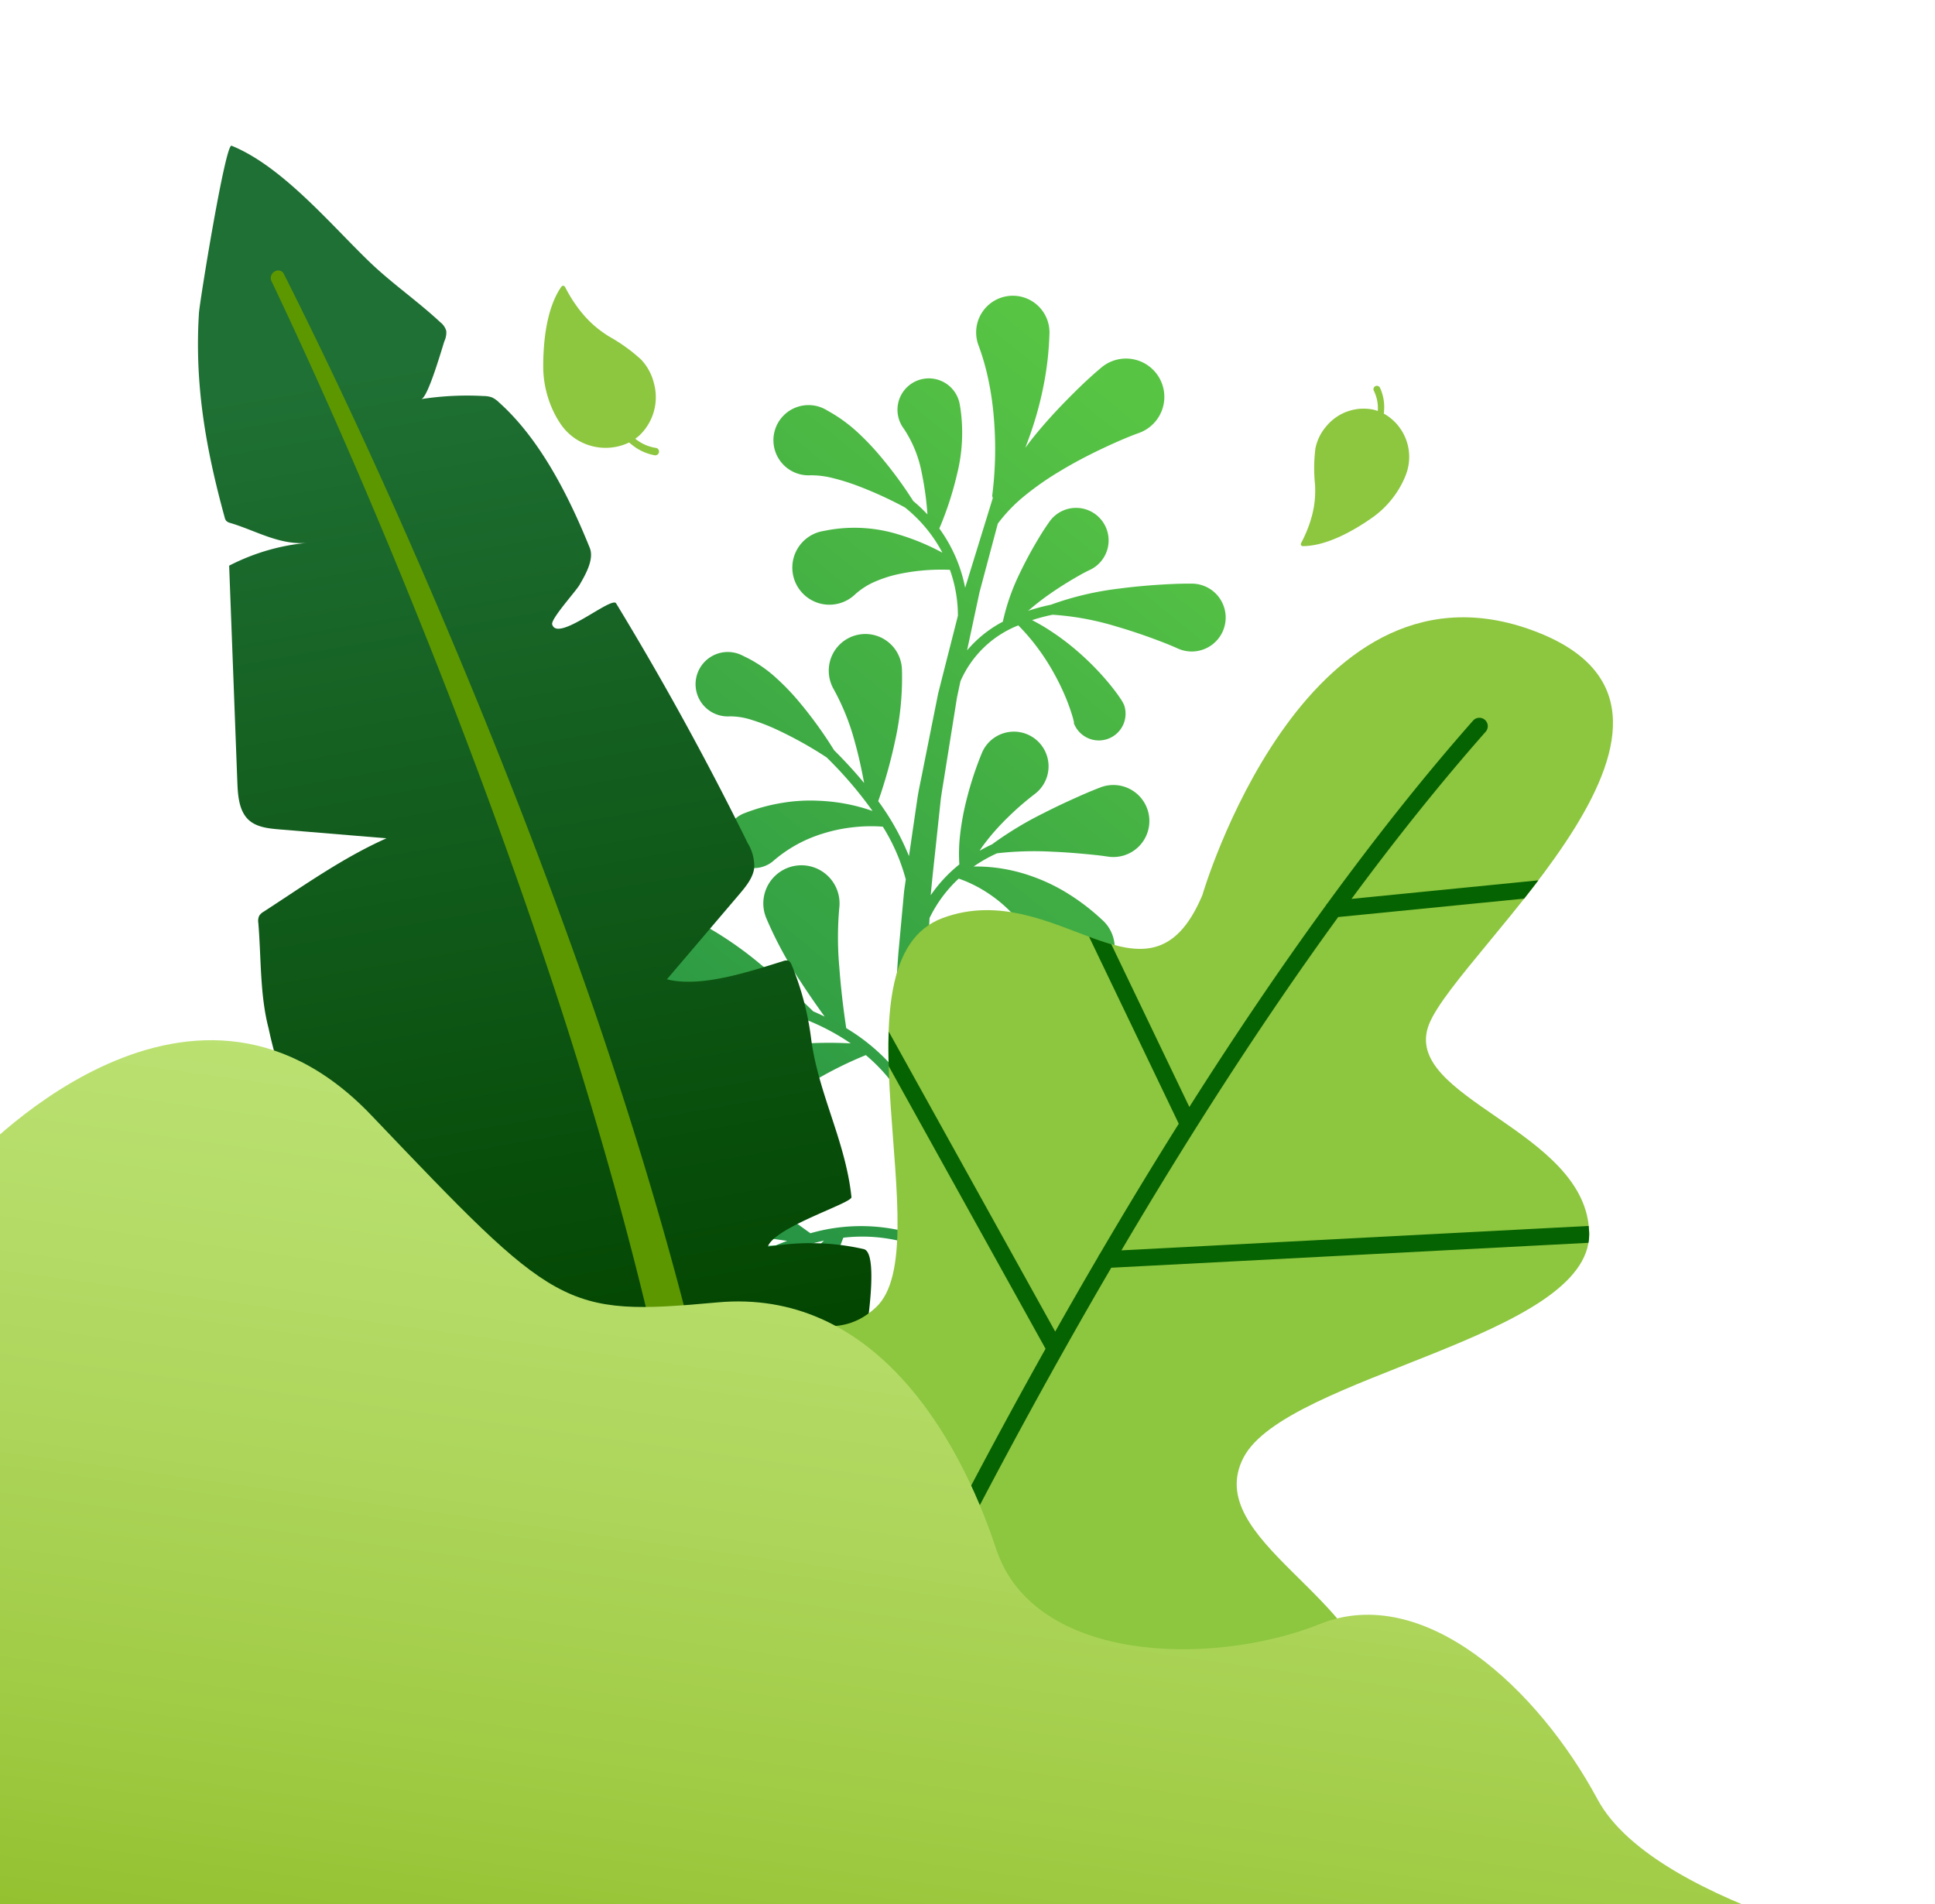
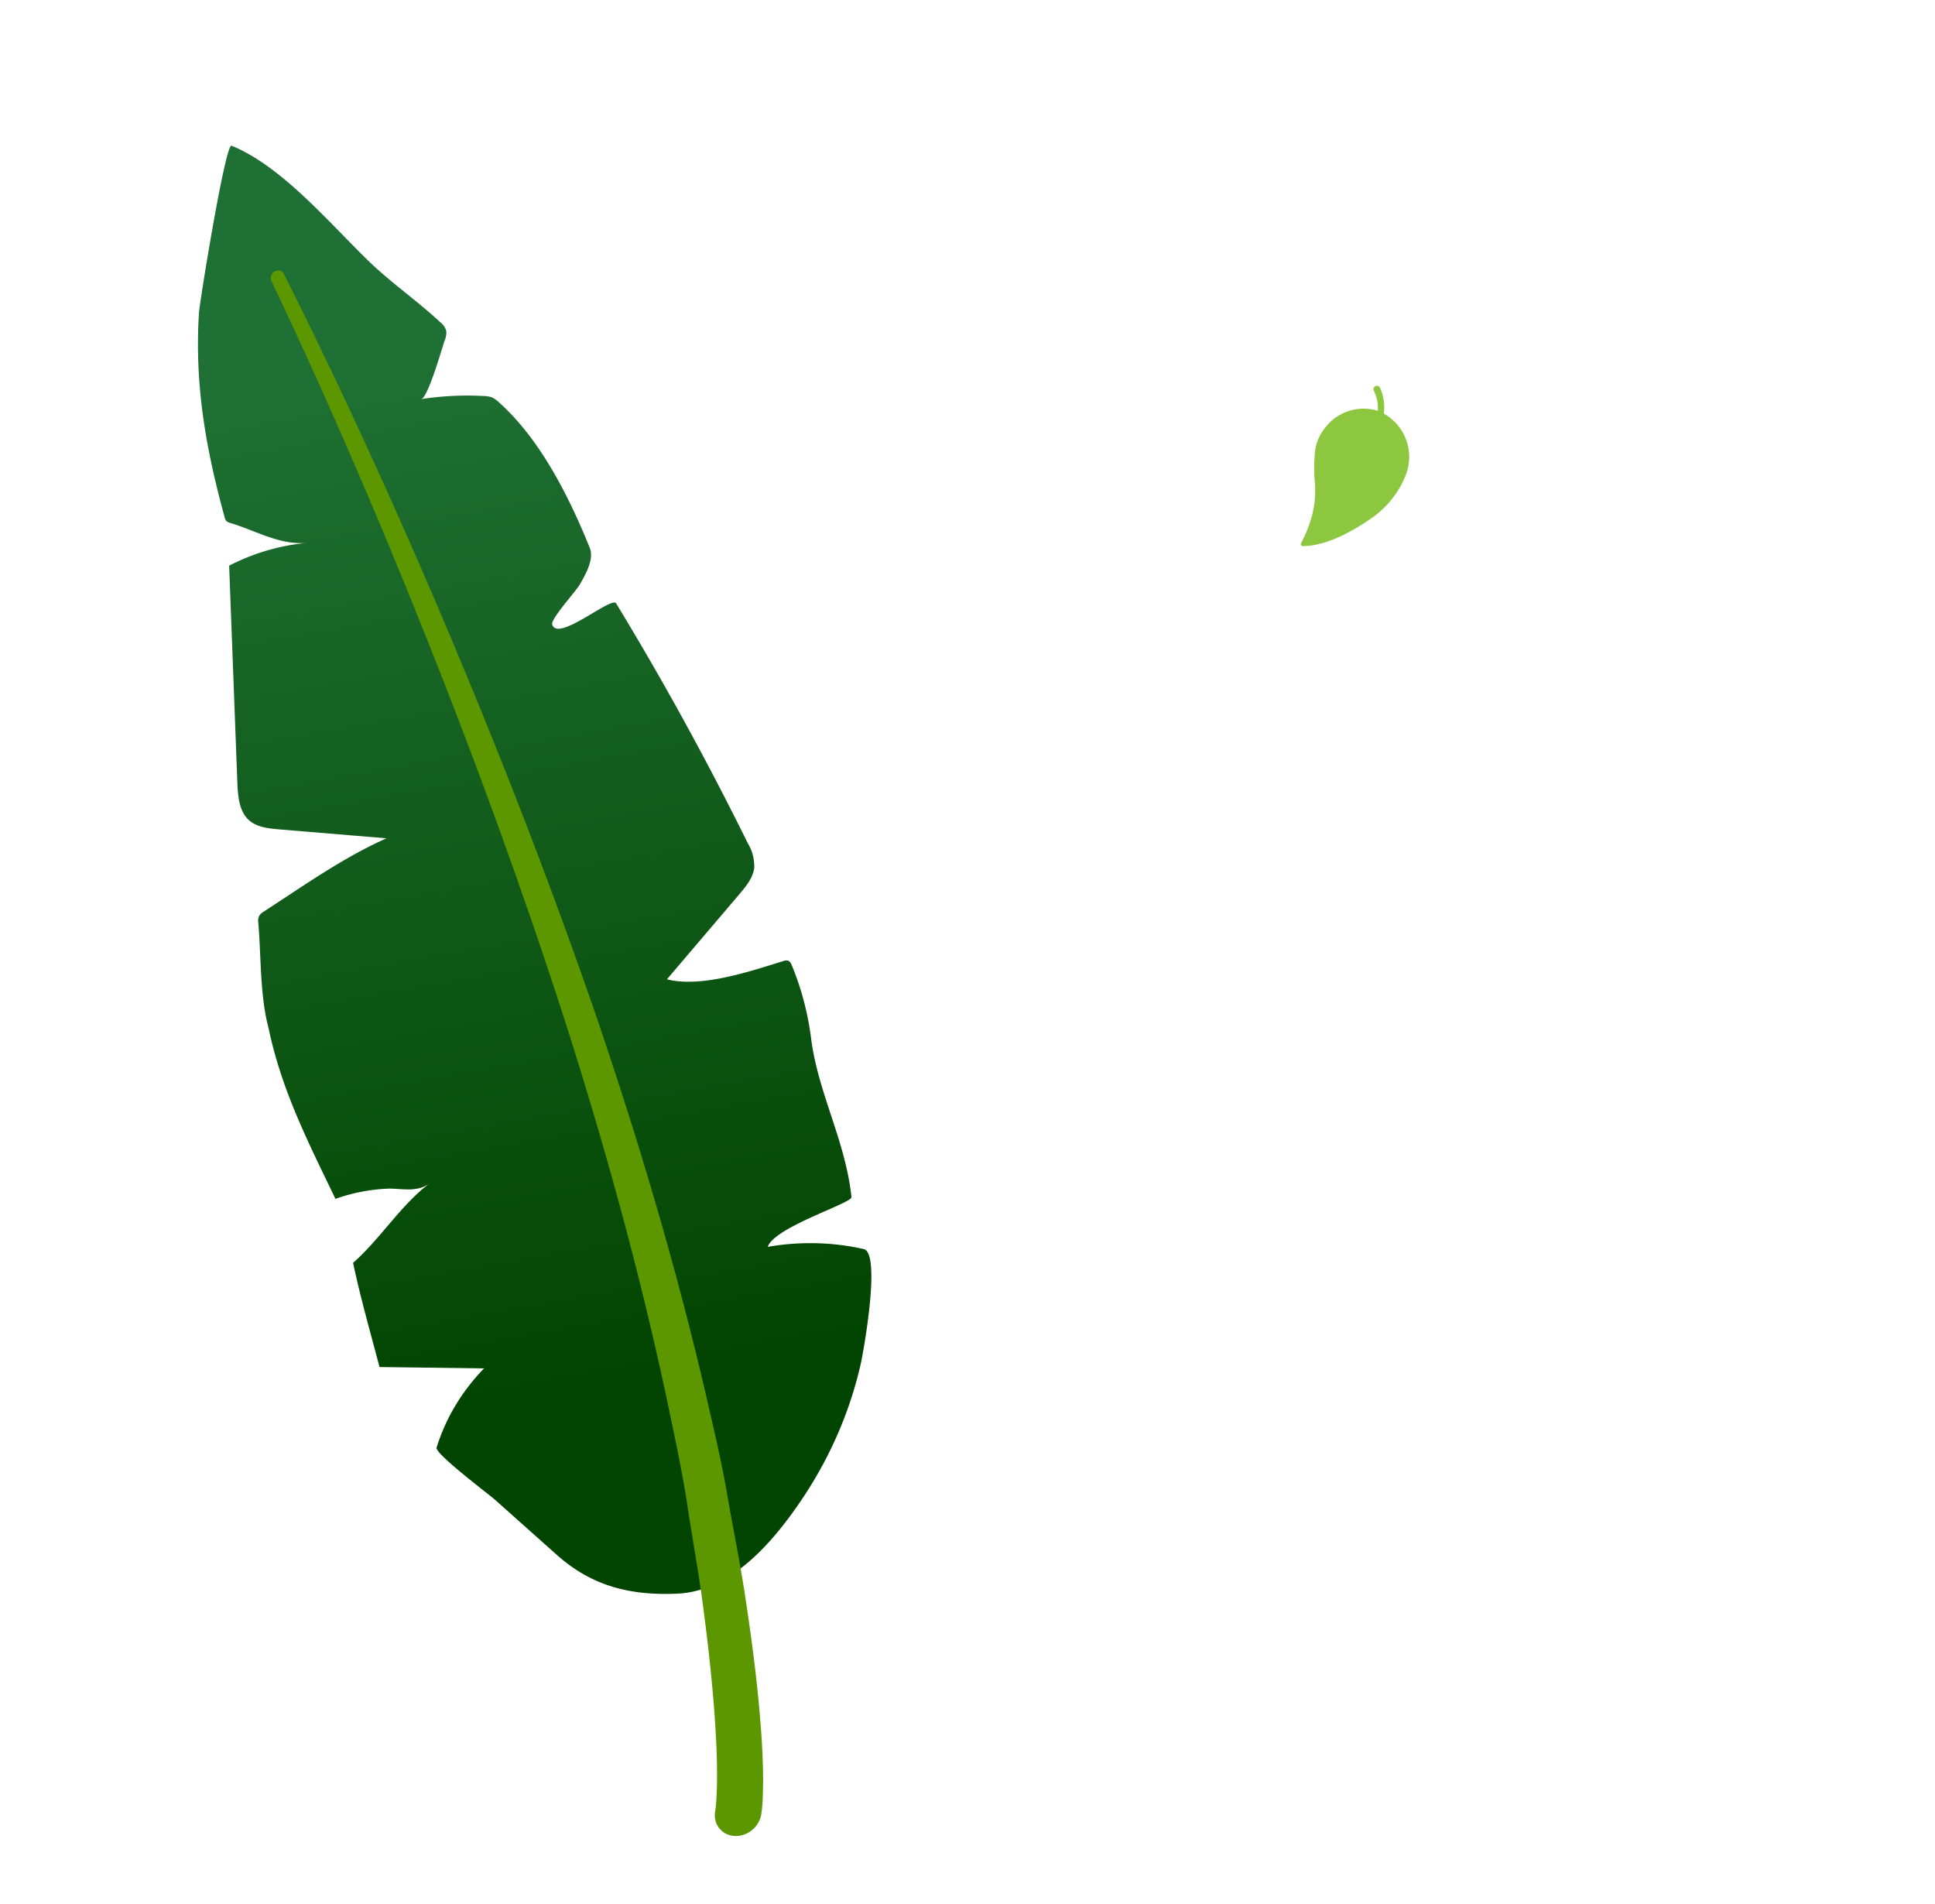
<svg xmlns="http://www.w3.org/2000/svg" width="313" height="308" viewBox="0 0 313 308" class="leaf-left">
  <defs>
    <clipPath id="leafLeft">
      <rect id="Rectangle_200" data-name="Rectangle 200" width="313" height="308" transform="translate(0 5948)" fill="#fff" stroke="#707070" stroke-width="1" />
    </clipPath>
    <linearGradient id="linear-gradient" x1="0.733" y1="0.049" x2="0.308" y2="1.035" gradientUnits="objectBoundingBox">
      <stop offset="0" stop-color="#58c444" />
      <stop offset="0.932" stop-color="#1f8d44" />
    </linearGradient>
    <linearGradient id="linear-gradient-2" x1="0.469" y1="0.131" x2="0.542" y2="0.884" gradientUnits="objectBoundingBox">
      <stop offset="0" stop-color="#1f7034" />
      <stop offset="0.974" stop-color="#024500" />
    </linearGradient>
    <linearGradient id="linear-gradient-3" x1="4.37" y1="0.412" x2="4.941" y2="1.015" gradientUnits="objectBoundingBox">
      <stop offset="0" stop-color="#8dc63f" />
      <stop offset="1" stop-color="#2f7d39" />
    </linearGradient>
    <linearGradient id="linear-gradient-4" x1="0.635" y1="0.053" x2="0.272" y2="1.434" gradientUnits="objectBoundingBox">
      <stop offset="0.017" stop-color="#bde376" />
      <stop offset="0.165" stop-color="#b9e06f" />
      <stop offset="0.366" stop-color="#afd75e" />
      <stop offset="0.598" stop-color="#9eca42" />
      <stop offset="0.849" stop-color="#87b71b" />
      <stop offset="1" stop-color="#7a0" />
    </linearGradient>
  </defs>
  <g id="Mask_Group_27" data-name="Mask Group 27" transform="translate(0 -5948)" clip-path="url(#leafLeft)">
    <g id="Group_1280" data-name="Group 1280" transform="translate(25.085 -617)">
-       <path id="Path_1836" data-name="Path 1836" d="M757.776,266.98a25.2,25.2,0,0,0,1.493,2.536v-.005c.091.133.181.266.274.4v0q.456.649.96,1.257v-.005c.04.048.078.1.118.143v.005a17.589,17.589,0,0,0,2.008,2.031v-.01c.1.083.191.168.289.249v0l.1.085a21.645,21.645,0,0,0,1.82,1.289,27.773,27.773,0,0,1,5.215,3.74,8.5,8.5,0,0,1,2.1,3.855h0a8.525,8.525,0,0,1-2.4,8.49c-.2.176-.412.337-.623.49.055.043.11.085.168.126a6.912,6.912,0,0,0,3.152,1.352h.005l.013,0a.6.6,0,0,1-.184,1.194,8.074,8.074,0,0,1-3.649-1.666c-.168-.131-.334-.266-.5-.4a8.784,8.784,0,0,1-11.008-2.9c-.179-.256-.347-.525-.513-.8h0v0c-.075-.121-.148-.246-.218-.369v0h0a16.678,16.678,0,0,1-1.662-4.245h0c-.018-.068-.035-.136-.05-.2h0a16.656,16.656,0,0,1-.435-3.664c-.012-4.029.505-9.543,2.93-13.016A.342.342,0,0,1,757.776,266.98Z" transform="translate(-691.462 6344.442)" fill="#8dc63f" />
      <path id="Path_1839" data-name="Path 1839" d="M800.785,298.7a22.648,22.648,0,0,0,1.116-2.45H801.9c.053-.136.105-.274.156-.412h0q.245-.682.435-1.38l0,0c.015-.053.033-.108.048-.163l0,0a16.389,16.389,0,0,0,.468-2.569l-.01.005c.013-.116.025-.231.035-.347v0l.012-.123a19.61,19.61,0,0,0,.008-2.038,25.448,25.448,0,0,1,.06-5.866,7.763,7.763,0,0,1,1.78-3.6h0a7.8,7.8,0,0,1,7.618-2.662,6.746,6.746,0,0,1,.694.211c0-.065.007-.128.007-.194a6.338,6.338,0,0,0-.644-3.069l0-.005-.008-.01a.552.552,0,1,1,.99-.49,7.366,7.366,0,0,1,.671,3.607c-.008.2-.023.389-.043.583a8.034,8.034,0,0,1,3.614,9.762c-.1.269-.208.535-.327.8h0c-.053.121-.108.241-.163.359h0a15.388,15.388,0,0,1-2.3,3.476h0c-.043.048-.083.1-.126.143h0a15.231,15.231,0,0,1-2.516,2.249c-3.009,2.126-7.409,4.635-11.282,4.645A.315.315,0,0,1,800.785,298.7Z" transform="translate(-615.417 6354.178)" fill="#8dc63f" />
-       <path id="Path_1852" data-name="Path 1852" d="M855.326,314.489a5.465,5.465,0,0,0-2.212-.493l-.231,0c-2.061-.01-3.891.1-5.816.226-1.9.138-3.79.317-5.675.568a49.319,49.319,0,0,0-11.076,2.6l-.025.015a31.547,31.547,0,0,0-3.692.99,40.489,40.489,0,0,1,3.3-2.591c1.078-.762,2.189-1.48,3.315-2.166,1.106-.661,2.31-1.37,3.353-1.857a5.266,5.266,0,1,0-6.525-7.811l-.236.339c-.943,1.347-1.644,2.559-2.4,3.858-.726,1.284-1.415,2.586-2.051,3.911a34.853,34.853,0,0,0-2.858,8.075,19.43,19.43,0,0,0-5.783,4.637l2.005-9.37,2.966-11.127a25.325,25.325,0,0,1,4.333-4.5,47.007,47.007,0,0,1,5.823-4.049c2.026-1.229,4.137-2.34,6.278-3.37,2.109-1.005,4.386-2.031,6.4-2.75a6.2,6.2,0,1,0-6.062-10.6l-.166.141c-2.184,1.845-3.969,3.614-5.831,5.514-1.827,1.885-3.582,3.833-5.223,5.891-.377.475-.731.968-1.1,1.45.535-1.4,1.046-2.83,1.5-4.3a56.354,56.354,0,0,0,1.646-6.8,50.18,50.18,0,0,0,.751-7.248l.005-.06a5.931,5.931,0,1,0-11.516,1.727,39.343,39.343,0,0,1,1.619,5.587,47.827,47.827,0,0,1,.887,6.037,59.935,59.935,0,0,1-.231,12.65l-.007.05a.834.834,0,0,0,.091.465l-4.479,14.527a24.168,24.168,0,0,0-4.177-9.576,53.232,53.232,0,0,0,2.87-8.807,27.488,27.488,0,0,0,.545-10.594l-.1-.608a5.074,5.074,0,1,0-10.018,1.619,5.158,5.158,0,0,0,.978,2.272,19.33,19.33,0,0,1,2.9,7.226,48.731,48.731,0,0,1,.9,6.607,26.914,26.914,0,0,0-2.332-2.194c-.012-.02-.01-.045-.022-.063a67.242,67.242,0,0,0-5.512-7.444,41.878,41.878,0,0,0-3.368-3.516,24.506,24.506,0,0,0-4.351-3.237l-.814-.468a5.681,5.681,0,1,0-2.554,10.6,14.036,14.036,0,0,1,3.544.425,34.2,34.2,0,0,1,3.953,1.216,63.462,63.462,0,0,1,7.821,3.561,23.237,23.237,0,0,1,6.06,7.321,37.2,37.2,0,0,0-7.088-2.948,24.092,24.092,0,0,0-11.373-.714l-.927.176a6,6,0,1,0,5.193,10.292,11.7,11.7,0,0,1,2.9-1.953,20.637,20.637,0,0,1,3.87-1.322,33.3,33.3,0,0,1,8.638-.762,22.048,22.048,0,0,1,1.292,7.434l-1.347,5.288-1.234,4.851-.613,2.425-.492,2.453-1.963,9.825c-.307,1.641-.7,3.267-.935,4.924l-.726,4.961c-.2,1.385-.4,2.767-.606,4.152a40.669,40.669,0,0,0-4.971-8.895,80.376,80.376,0,0,0,2.725-9.747,47.151,47.151,0,0,0,1.123-11.034l-.013-.447a5.919,5.919,0,1,0-11.833.327,6.033,6.033,0,0,0,.807,2.822,37.687,37.687,0,0,1,3.4,8.492c.606,2.154,1.091,4.4,1.511,6.655-1.7-2.051-3.385-3.838-4.856-5.3v0a67.66,67.66,0,0,0-5.71-7.889,38.143,38.143,0,0,0-3.546-3.7,20.929,20.929,0,0,0-4.775-3.343l-.865-.425a5.21,5.21,0,1,0-1.973,9.872,11.346,11.346,0,0,1,3.576.586,31.5,31.5,0,0,1,4.046,1.571A63.89,63.89,0,0,1,794,342.108a64.88,64.88,0,0,1,7.422,8.663,29.8,29.8,0,0,0-8.653-1.649,27.583,27.583,0,0,0-5.972.342,29.6,29.6,0,0,0-6,1.634,4.579,4.579,0,1,0,3.144,8.6,4.687,4.687,0,0,0,1.36-.782,22.007,22.007,0,0,1,8.068-4.481,25.506,25.506,0,0,1,4.871-1.025,25.841,25.841,0,0,1,4.848-.1,31.32,31.32,0,0,1,3.712,8.528c-.093.676-.2,1.352-.282,2.031l-.925,10.008c-.457,6.12-.724,12.267-.764,18.425a31.962,31.962,0,0,0-7.661-6.4c-.5-3.3-.882-6.628-1.124-9.9a53.522,53.522,0,0,1,0-9.566,6.165,6.165,0,1,0-11.82,1.644l.164.389a63.415,63.415,0,0,0,5.268,9.709c1.3,2.013,2.644,3.946,4.021,5.856-.6-.284-1.189-.571-1.832-.837-2.724-2.647-5.545-5.183-8.553-7.633a58.689,58.689,0,0,0-10.169-6.874l-.593-.3a7.236,7.236,0,1,0-6.6,12.878,7.162,7.162,0,0,0,3.966.767,47.206,47.206,0,0,1,10.254.561c3.579.513,7.221,1.216,10.82,2.061a36.515,36.515,0,0,1,6.922,3.71,65.174,65.174,0,0,0-8.734.118,43.947,43.947,0,0,0-5.881.93,26.916,26.916,0,0,0-6.241,2.295l-.824.435a6.19,6.19,0,1,0,8.123,8.777,15.2,15.2,0,0,1,2.858-3.144,35.012,35.012,0,0,1,4.019-2.9,62.176,62.176,0,0,1,9.126-4.615,28.111,28.111,0,0,1,4.491,4.763c.035,6.379.324,12.765.96,19.144q.245,2.269.53,4.539a29.544,29.544,0,0,0-14.942.37c-2.725-1.923-5.4-3.946-7.927-6.032a53.547,53.547,0,0,1-6.912-6.613,6.164,6.164,0,1,0-6.984,9.676l.395.151a63.46,63.46,0,0,0,10.656,2.908c2.35.455,4.68.817,7.01,1.144-.618.234-1.234.465-1.87.744-3.8.138-7.578.425-11.431.9a58.807,58.807,0,0,0-12,2.594l-.628.219a7.237,7.237,0,1,0,8.035,11.34,47.017,47.017,0,0,1,7.495-7.022c2.845-2.232,5.871-4.376,8.968-6.394a36.62,36.62,0,0,1,7.367-2.41,65.447,65.447,0,0,0-5.851,6.369,43.083,43.083,0,0,0-3.393,4.891,26.825,26.825,0,0,0-2.659,6.095l-.254.895a6.189,6.189,0,0,0,11.9,3.4,6.277,6.277,0,0,0,.053-3.2,15.228,15.228,0,0,1-.3-4.24,35.131,35.131,0,0,1,.681-4.909A62.378,62.378,0,0,1,796.7,419.8a26.29,26.29,0,0,1,9.85.714c.606,4.592,1.347,9.174,2.388,13.718.676,3.33,1.6,6.622,2.546,9.918.545,1.636,1,3.282,1.626,4.916.6,1.661,1.176,3.2,2.021,5.009a3.9,3.9,0,1,0,7.072-3.295l-.058-.118-.078-.156c-.606-1.176-1.277-2.722-1.852-4.162-.629-1.443-1.111-2.991-1.676-4.484-1-3.051-2-6.125-2.762-9.277A167.607,167.607,0,0,1,812,413.431l-.01-.083a28.49,28.49,0,0,1,3.391-4.645c-.018.07-.116.128-.035.128l.229.035.563.116a10.849,10.849,0,0,1,1.2.384,16.048,16.048,0,0,1,2.3,1.091,17.483,17.483,0,0,1,3.893,3.064,17.048,17.048,0,0,1,2.795,3.793,21.1,21.1,0,0,1,1.752,4.192,5.955,5.955,0,1,0,9.978-5.952l-.163-.171a31.546,31.546,0,0,0-5.094-4.459,24.992,24.992,0,0,0-5.836-3.064,22.935,22.935,0,0,0-6.188-1.39,19.523,19.523,0,0,0-3.114.005c-.055,0-.111.02-.168.025a51.056,51.056,0,0,1,6.9-5.547,22.979,22.979,0,0,1,4.064-.613,25.335,25.335,0,0,1,4.006.063,29.564,29.564,0,0,1,3.865.6c.628.148,1.244.3,1.842.488a6.97,6.97,0,0,1,1.551.6,6.455,6.455,0,1,0,3.124-11.544l-2.335.294a17.622,17.622,0,0,0-2.652.578c-.807.221-1.588.478-2.357.747a37.512,37.512,0,0,0-4.439,1.91,30.549,30.549,0,0,0-4.049,2.451,26.054,26.054,0,0,0-3.458,2.953c-1.013.671-2.262,1.548-3.612,2.616a46.737,46.737,0,0,0,2.154-5.361A32.817,32.817,0,0,0,823.8,386l-.008-.523a5.565,5.565,0,1,0-10.405,2.84,24.015,24.015,0,0,1,2.574,7.862,42.032,42.032,0,0,1,.455,9.015,35.469,35.469,0,0,0-4.748,5.527,231.322,231.322,0,0,1-1.347-36.561l.324-6.075a21.447,21.447,0,0,1,4.72-6.374,21.073,21.073,0,0,1,4.484,2.194,22.225,22.225,0,0,1,3.966,3.232,21.232,21.232,0,0,1,3,3.841,24.488,24.488,0,0,1,2.063,4.207,6.08,6.08,0,1,0,9.729-6.768l-.189-.168a35.121,35.121,0,0,0-5.305-4.064,29.44,29.44,0,0,0-5.838-2.823,27.5,27.5,0,0,0-6.077-1.433,25.787,25.787,0,0,0-3.426-.171,23.578,23.578,0,0,1,3.785-2.141,53.62,53.62,0,0,1,9.005-.254c1.508.063,3.016.168,4.516.3,1.483.133,3.036.279,4.413.49a5.825,5.825,0,1,0-1.191-11.2l-.271.105c-1.616.623-3.039,1.264-4.529,1.938-1.47.671-2.925,1.365-4.361,2.1a56.8,56.8,0,0,0-8.279,4.994c-.018.015-.028.035-.045.05-.648.3-1.35.653-2.086,1.073.174-.254.339-.52.518-.764a36.2,36.2,0,0,1,2.571-3.111A47.217,47.217,0,0,1,827.7,348a5.609,5.609,0,1,0-8.616-6.547l-.106.261a55.906,55.906,0,0,0-2.732,8.867,41.627,41.627,0,0,0-.709,4.521,26.257,26.257,0,0,0-.073,4.315,23.184,23.184,0,0,0-4.625,4.979l.005-.106c.289-3.282.684-6.557,1.021-9.837l.525-4.924c.166-1.641.495-3.262.736-4.9l1.568-9.787.392-2.448.515-2.423.035-.166A17.008,17.008,0,0,1,825,320.75a33.424,33.424,0,0,1,2.991,3.461,35.624,35.624,0,0,1,2.652,4.059,38.525,38.525,0,0,1,2.083,4.278c.292.726.571,1.455.8,2.177.126.362.226.719.329,1.068l.123.5c.028.143.065.342-.028.178a4.323,4.323,0,0,0,8.188-2.775,5.783,5.783,0,0,0-.53-.978l-.43-.633c-.287-.395-.571-.787-.865-1.154-.583-.749-1.189-1.453-1.8-2.141a44.6,44.6,0,0,0-3.916-3.833,39.738,39.738,0,0,0-4.293-3.255,31.022,31.022,0,0,0-3.076-1.8,29.237,29.237,0,0,1,3.333-.877l.015.005.035,0a45.5,45.5,0,0,1,10.36,1.93c1.692.488,3.365,1.043,5.017,1.631,1.628.588,3.343,1.232,4.8,1.893a5.489,5.489,0,0,0,4.534-10Z" transform="translate(-685.368 6345.412)" fill="url(#linear-gradient)" />
      <g id="Group_1277" data-name="Group 1277" transform="matrix(1,0,-0.099,0.995,9.791,6588.563)" class="grass" data-svg-origin="-0.001953125 274.8040466308594" style="transform-origin: 0px 0px 0px;">
        <path id="Path_1858" data-name="Path 1858" d="M745.329,321.815a31.417,31.417,0,0,0-12.277,3.7q2.4,17.565,4.8,35.134c.312,2.277.742,4.776,2.478,6.228,1.405,1.172,3.333,1.37,5.137,1.52l17.422,1.443c-6.794,3.189-12.644,7.727-18.719,11.952a1.673,1.673,0,0,0-.626.665,1.976,1.976,0,0,0-.02,1.146c1.036,5.7,1.395,11.666,3.353,17.122,3.164,10.239,8.266,18.538,13.559,27.731a27.243,27.243,0,0,1,8.249-1.654c2.154-.1,4.77.726,6.768-.9-4.361,3.557-7.012,8.948-11.134,12.959,1.787,5.775,3.928,11.3,5.952,16.936l16.937.222a28.4,28.4,0,0,0-6.406,12.882c-.2.976,9.164,7.55,10.277,8.467L802,486.351c6.095,5.02,12.476,6.648,20.157,6.282,8.691-.412,14.738-8.5,18.847-15.826a59.5,59.5,0,0,0,7.027-21.276c.3-2.269,1.556-18.183-1.309-18.9a39.628,39.628,0,0,0-15.583-.376c.724-3.194,12.936-7.1,12.74-8.073-1.847-9.129-7.115-16.972-9.108-25.913a50.592,50.592,0,0,0-4.232-11.7c-.168-.348-.374-.732-.739-.842a1.367,1.367,0,0,0-.806.09c-5.333,1.718-12.821,4.34-18.471,2.949l10.33-13.814c.963-1.288,1.968-2.694,2-4.314a7.859,7.859,0,0,0-1.443-4q-11.8-20.018-25.161-39c-.842-1.2-8.882,6.445-10,3.418-.324-.884,3.295-5.373,3.787-6.409.8-1.674,1.991-4.17,1.058-6.03-4.248-8.485-9.812-17.7-17.028-23.651a4.679,4.679,0,0,0-1.2-.8,4.3,4.3,0,0,0-1.415-.229,47.687,47.687,0,0,0-10.013.5c1.078-.188,2.616-8.629,2.822-9.425a3.208,3.208,0,0,0,.133-1.659,3.121,3.121,0,0,0-1.108-1.414c-4.049-3.472-8.47-6.319-12.446-9.832-6.846-6.048-15.631-15.527-24.158-18.863-1.041-.407-2.644,25.364-2.579,27.2.425,11.779,3.378,22.278,7.439,33.2a1.685,1.685,0,0,0,.306.577,1.592,1.592,0,0,0,.729.361C736.824,319.821,740.833,322.2,745.329,321.815Z" transform="translate(-724.102 -257.236)" fill="url(#linear-gradient-2)" />
        <path id="Path_1859" data-name="Path 1859" d="M728.659,267.024c11.127,19.448,21.58,39.34,31.525,59.456s19.34,40.525,28.026,61.22c8.618,20.718,16.477,41.762,23.04,63.176,1.644,5.353,3.313,10.7,4.63,16.136,1.377,5.427,2.89,10.8,4.117,16.277,1.247,5.451,2.393,10.914,3.343,16.38.46,2.73.9,5.463,1.219,8.178.161,1.355.3,2.7.4,4.039l.113,1.964c.025.584.03,1.4.01,1.653l-.007.136a3.763,3.763,0,1,0,7.5.548l.005-.121a24.933,24.933,0,0,0-.04-2.581l-.173-2.257c-.143-1.478-.322-2.934-.523-4.376-.4-2.885-.91-5.713-1.443-8.536-1.091-5.631-2.375-11.184-3.752-16.7-1.344-5.5-2.993-10.955-4.5-16.427-1.448-5.5-3.242-10.878-5.011-16.262-7.07-21.543-15.407-42.574-24.48-63.23-9.141-20.625-18.976-40.9-29.338-60.88s-21.225-39.669-32.781-58.97a1.089,1.089,0,0,0-1.518-.373,1.143,1.143,0,0,0-.377,1.532Z" transform="translate(-717.45 -245.022)" fill="#5c9700" />
      </g>
      <g id="Group_1278" data-name="Group 1278" transform="translate(74.203 6664.852)">
-         <path id="Path_1860" data-name="Path 1860" d="M852.016,330.8s16.259-55.788,52.777-43.058-11.305,51.885-16.1,63.919,25.714,17.07,25.892,33.89-49.042,22.957-55.916,36.232,20.72,22.876,21.107,38.863-51.38,53.267-102.212,34.282c-33.191-15.424-18.744-83.292-9.8-94.28s21.074,6.547,31.472-3.192-7.7-56.145,10.795-62.964S843.252,351.579,852.016,330.8Z" transform="translate(-756.814 -285.851)" fill="url(#linear-gradient-3)" />
-         <path id="Path_1861" data-name="Path 1861" d="M913.2,374.523l-75.581,3.948c10.576-17.94,22.417-36.521,35.066-53.916l30.084-2.981q1.154-1.463,2.295-2.958l-30.225,3c7.02-9.508,14.278-18.624,21.7-27.036a1.359,1.359,0,1,0-2.038-1.8c-8.075,9.151-15.952,19.132-23.542,29.534a1.327,1.327,0,0,0-.252.347c-7.7,10.569-15.1,21.574-22.1,32.615l-12.632-26.335c-1.161-.332-2.36-.752-3.594-1.209l14.515,30.258c-4.439,7.067-8.706,14.13-12.783,21.087a1.393,1.393,0,0,0-.251.43q-3.582,6.119-6.952,12.1l-26.933-48.53c-.063,1.81-.058,3.685,0,5.6l25.37,45.712c-6.062,10.822-11.581,21.165-16.437,30.575-6.263,12.139-11.855,23.532-16.641,33.6l-33.875-45.546q-.373,1.761-.711,3.6l33.269,44.732c-4.682,9.923-8.528,18.43-11.4,24.935q1.308.426,2.616.8c4.207-9.521,10.465-23.258,18.36-39.389l77.375-.46a17.854,17.854,0,0,0-1.018-2.712l-75.02.445c2.951-5.987,6.115-12.28,9.473-18.787,6.962-13.492,15.286-28.9,24.638-44.9l77.192-4.031a8.546,8.546,0,0,0,.118-1.485C913.273,375.34,913.235,374.93,913.2,374.523Z" transform="translate(-755.51 -276.065)" fill="#066301" />
-       </g>
-       <path id="Path_1862" data-name="Path 1862" d="M718.994,333.224s35.21-39.391,65.139-8.03,30.991,32.583,55.987,30.291,38.9,21.1,45.093,39.844,35.463,18.983,52.341,12.192,35.363,10.506,44.948,28.35,54.865,26.438,54.865,26.438H718.994Z" transform="translate(-749.173 6420.192)" fill="url(#linear-gradient-4)" />
+         </g>
    </g>
  </g>
</svg>